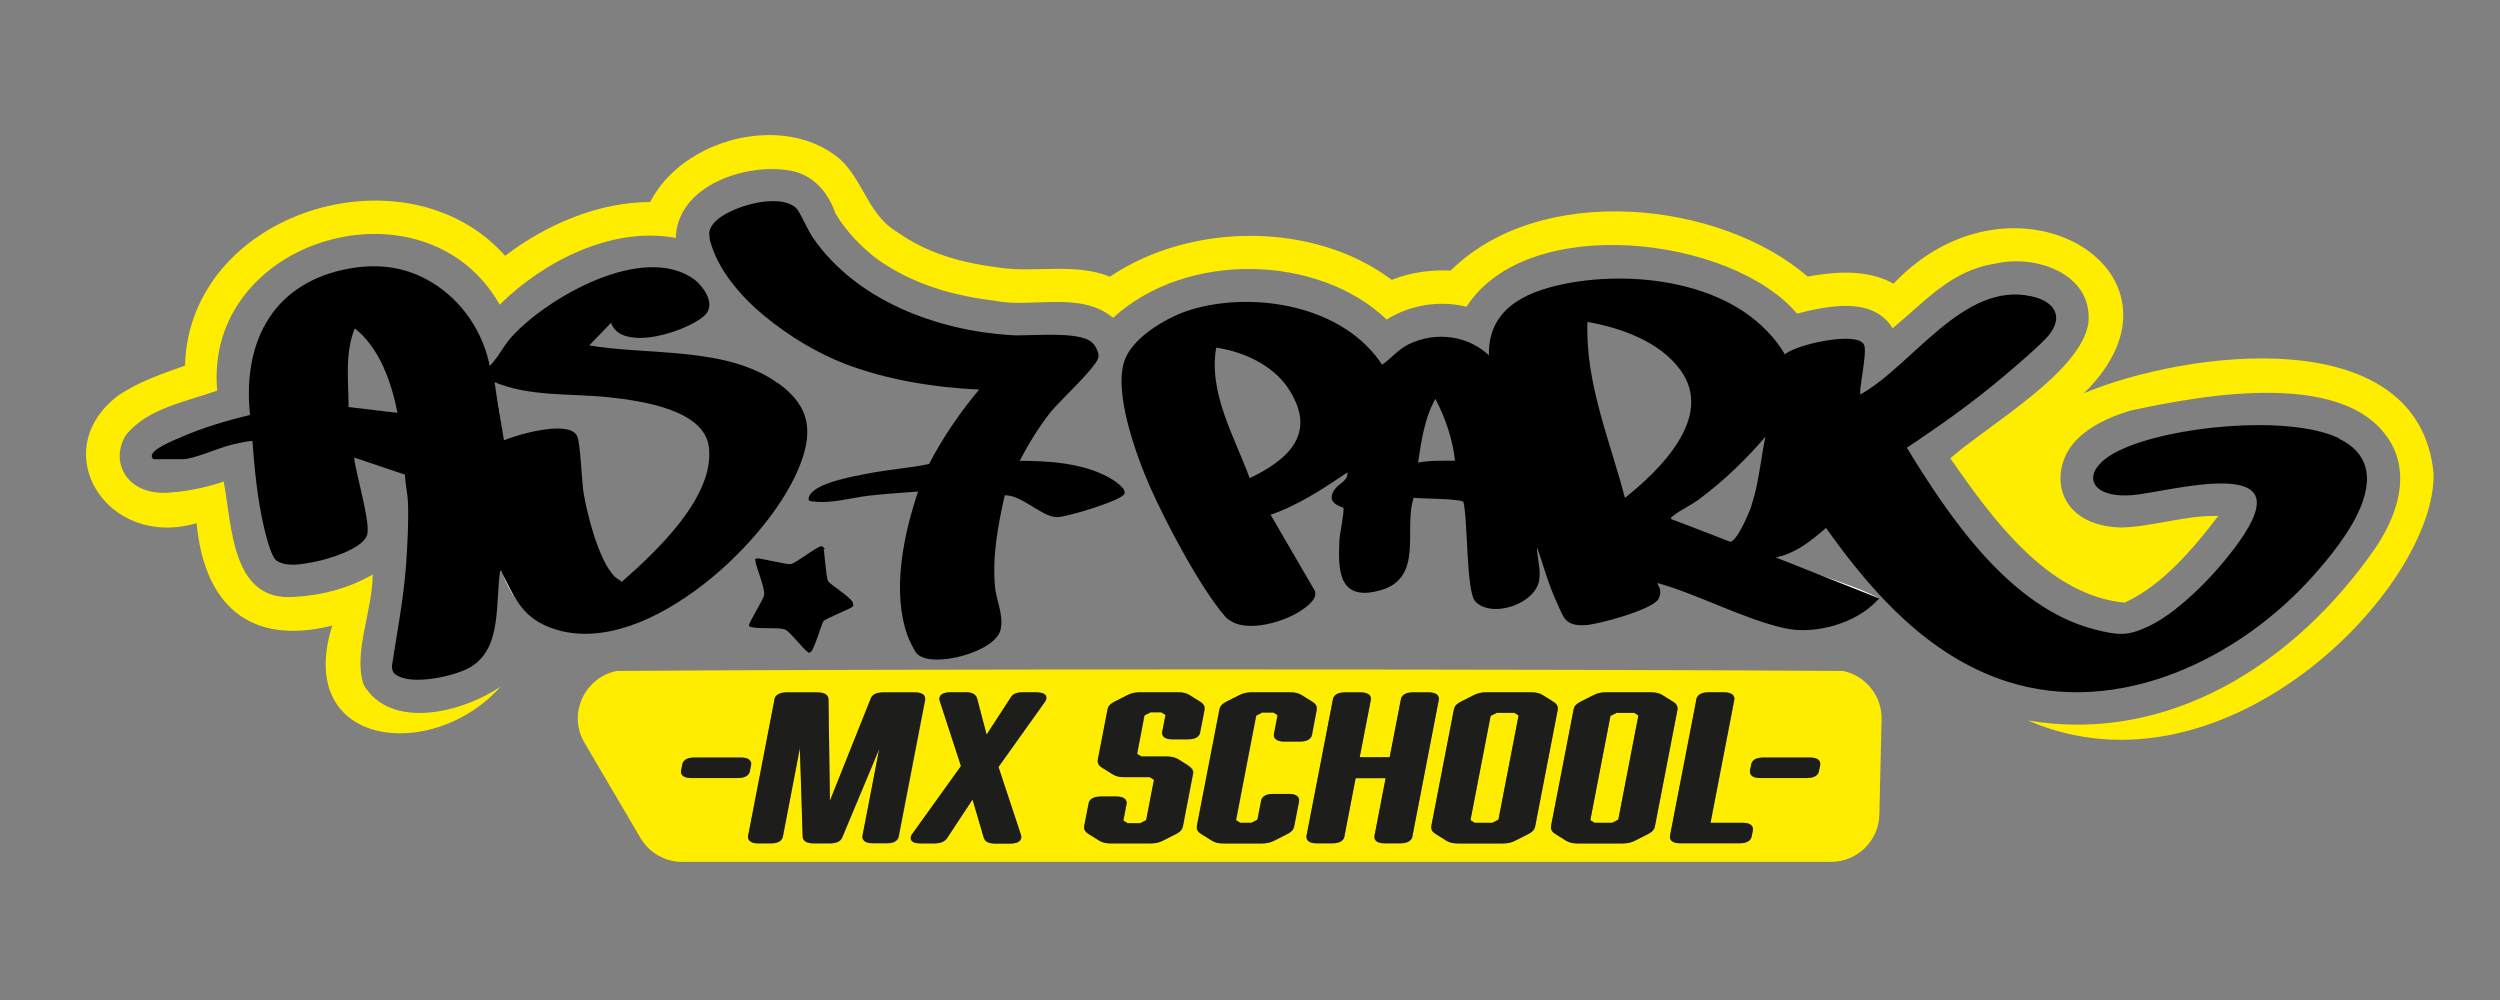
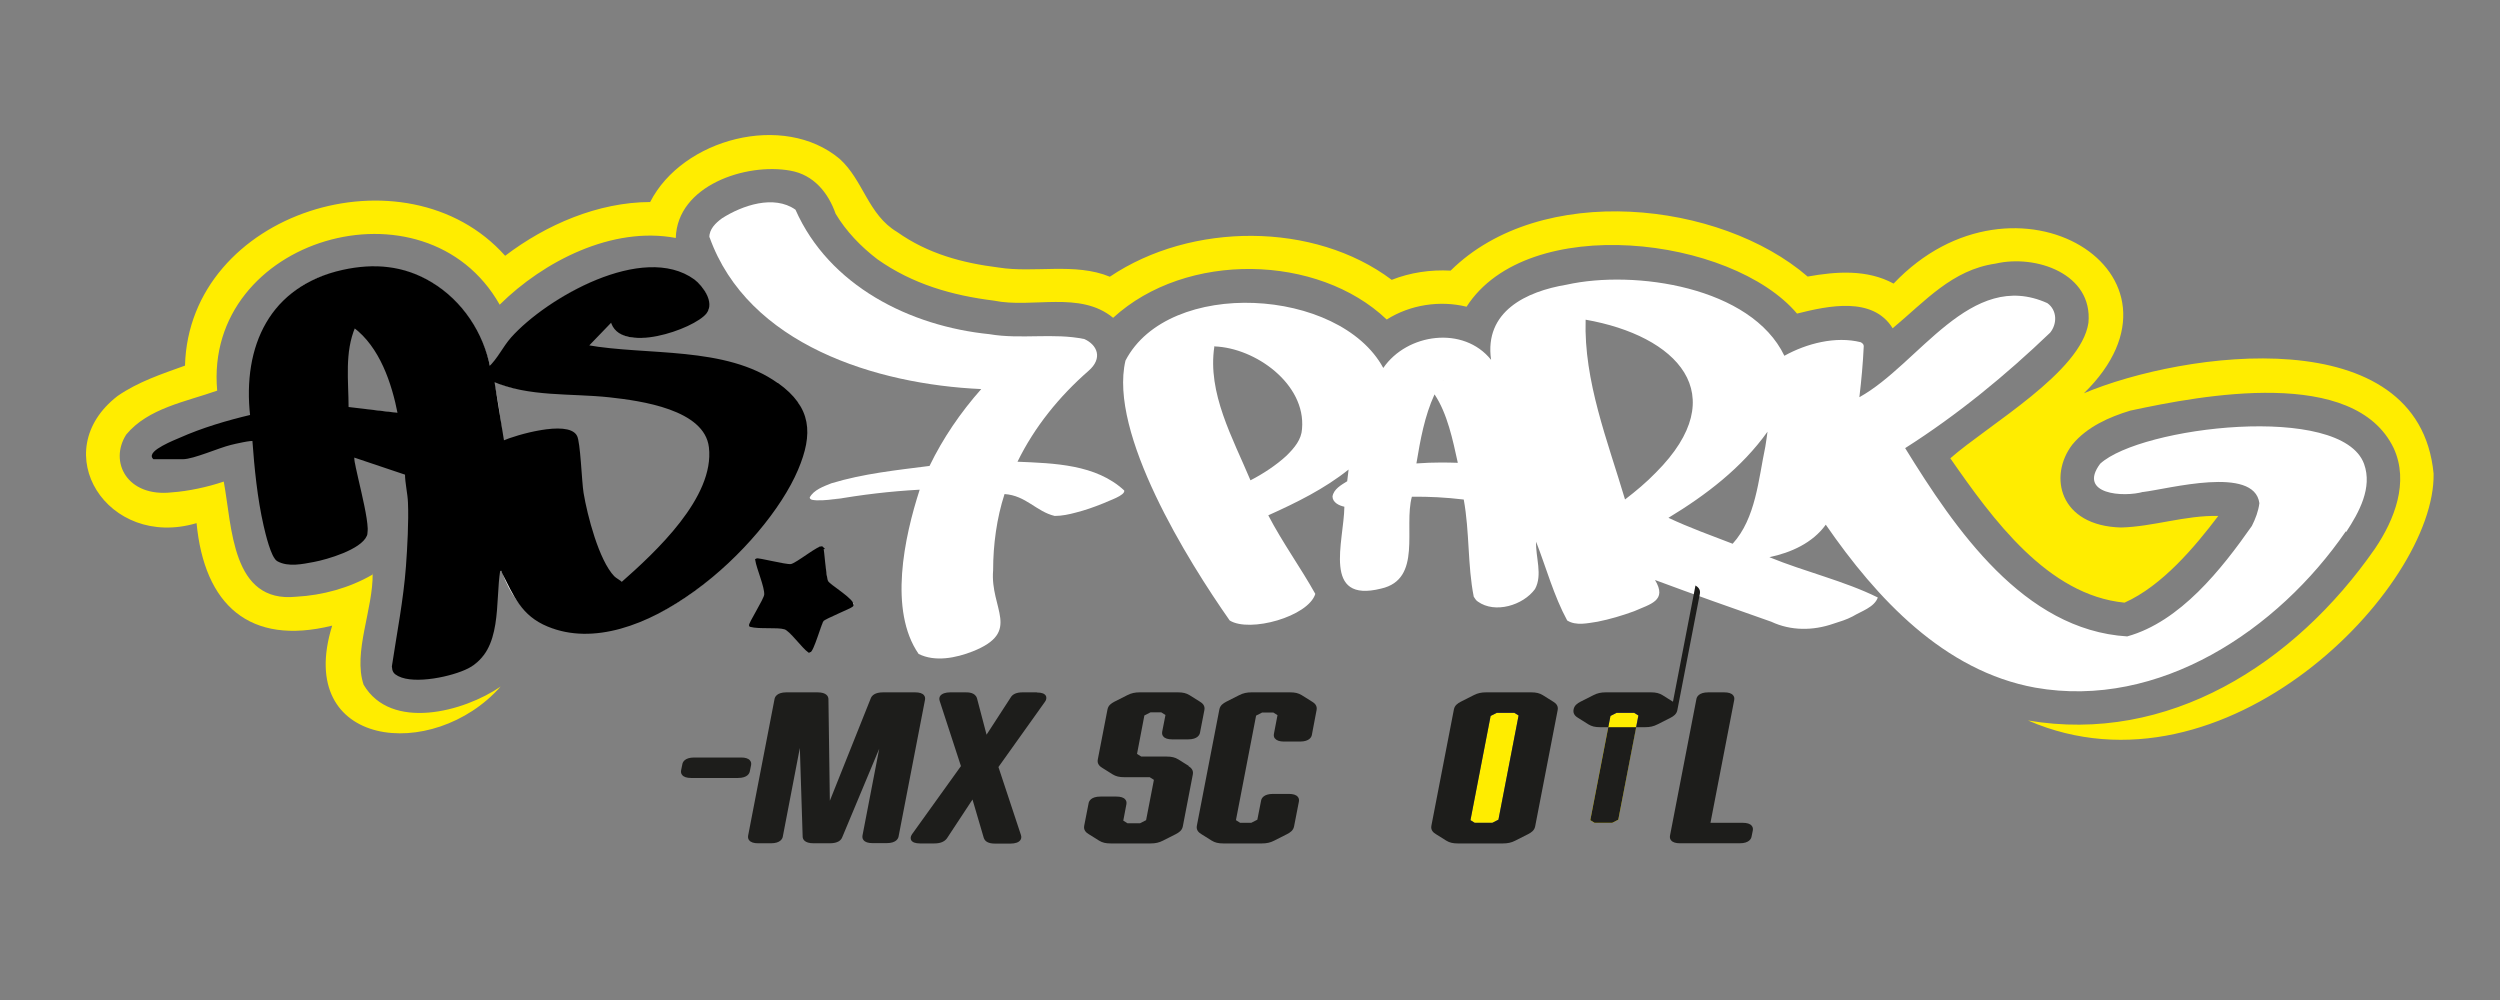
<svg xmlns="http://www.w3.org/2000/svg" id="Calque_1" data-name="Calque 1" width="160" height="64" viewBox="0 0 160 64">
  <rect x="0" y="0" width="160" height="64" fill="#808080" stroke="none" />
  <defs>
    <style>
      .cls-1 {
        fill: #fff;
      }

      .cls-2 {
        fill: none;
      }

      .cls-3 {
        clip-path: url(#clippath-1);
      }

      .cls-4 {
        stroke: #000;
        stroke-miterlimit: 10;
        stroke-width: .16px;
      }

      .cls-5 {
        fill: #1d1d1b;
      }

      .cls-6 {
        clip-path: url(#clippath);
      }

      .cls-7 {
        fill: #ffed00;
      }
    </style>
    <clipPath id="clippath">
      <rect class="cls-2" y="6.59" width="160" height="50.82" />
    </clipPath>
    <clipPath id="clippath-1">
      <rect class="cls-2" y="6.59" width="160" height="50.82" />
    </clipPath>
  </defs>
  <g class="cls-6">
    <g class="cls-3">
      <path class="cls-7" d="M46.38,11.77h0s0,0,0,0Z" />
      <path class="cls-7" d="M133.35,25.19c7.88-7.68-4.39-15.23-12.16-7.04-1.69-.92-3.66-.78-5.5-.45-5.62-4.85-17.08-6.09-22.85-.38-1.28-.07-2.58.12-3.77.59-4.96-3.73-12.83-3.71-18.04-.2-2.23-.92-4.84-.22-7.13-.59-2.3-.29-4.5-.87-6.48-2.27-1.87-1.11-2.16-3.31-3.68-4.68-3.58-3.01-10.06-1.3-12.13,2.76-3.33.01-6.65,1.44-9.28,3.44-6.35-7.12-20.23-2.82-20.49,7.03-1.5.54-2.99,1.03-4.31,1.94-4.62,3.56-.65,9.83,5.05,8.14.5,5.23,3.38,7.87,8.68,6.56-2.44,7.84,6.46,8.78,10.78,3.9-2.35,1.62-7.02,2.86-8.77-.12-.69-2.07.62-4.84.58-7.14l-.02.1c-1.47.85-3.19,1.32-4.87,1.41-4.15.43-4.1-4.48-4.64-7.37-1.02.35-2.29.62-3.31.69-2.87.33-4.05-1.95-2.93-3.7,1.4-1.69,3.82-2.1,5.82-2.81-.88-9.77,13.33-13.9,18.08-5.5,2.8-2.77,7.2-5.04,11.27-4.27.09-3.36,4.49-4.82,7.32-4.31,1.51.26,2.44,1.42,2.91,2.76.67,1.12,1.61,2.1,2.67,2.91,2.26,1.6,4.8,2.32,7.46,2.65,2.46.51,5.51-.65,7.63,1.1,4.68-4.29,13.12-4.08,17.51.11,1.5-.95,3.4-1.24,5.11-.82,3.91-6.09,16.97-4.5,21.15.44,1.99-.5,4.85-1.12,6.12.94,2.09-1.74,3.8-3.74,6.59-4.14,2.58-.6,6.23.65,5.94,3.79-.47,3.16-6.36,6.5-8.84,8.67,2.71,3.9,6.23,8.76,11.15,9.24,2.41-1.08,4.49-3.56,6-5.55-2.11-.05-4.18.69-6.22.74-3.95-.1-4.68-3.29-3.11-5.32.93-1.12,2.34-1.75,3.7-2.16,4.59-.99,14.35-2.84,16.86,2.41.99,2.17.05,4.57-1.2,6.42-5.17,7.44-13.28,12.52-22.21,11,12.59,5.46,26.1-8.48,25.96-15.8-.95-9.9-15.95-7.85-22.41-5.13M15.95,16.26h0,0ZM23.01,13.49h0s0,0,0,0Z" />
      <path class="cls-5" d="M77.73,22.15s0,.02,0,.03l.02-.03s-.01,0-.02,0" />
      <path class="cls-5" d="M92.35,24.37s0,0,0,0c0,0,.01-.01.02-.02,0,0-.01,0-.02.01" />
      <polygon class="cls-1" points="50.25 40.2 51.85 41.77 52.69 39.69 54.68 38.66 52.96 37.22 52.59 35 50.69 36.2 48.47 35.86 49.01 38.04 48.01 40.05 50.25 40.2" />
      <path class="cls-1" d="M49.68,32.31c1.28-1.82,2.71-4.36,1.4-6.51t0,0c-3.25-3.83-9.08-2.83-13.55-3.63.6-.57,1.08-1.13,1.65-1.63.54,1.87,3.13.8,4.43.42h0,0c.63-.27,1.38-.54,1.73-1.17h0c.18-2.21-2.79-2.78-4.54-2.53-3.68.51-7.61,3.13-9.41,6.33-.97-4.47-4.83-7.38-9.35-6.27-4.71.77-6.48,4.99-5.95,9.36-1.3.03-10.25,3.27-4.26,2.57,1.52-.15,2.84-1.14,4.37-1.06.27,2.46.52,5.21,1.37,7.52.93.7,2.42.19,3.42-.04.19-.05.38-.12.56-.19h0s0,0,0,0c.72-.29,1.63-.6,1.96-1.37-.16-1.65-.72-3.3-.89-4.97,1.18.32,2.35.72,3.46,1.21.31,4.13-.18,8.27-.92,12.32,0,.31.24.51.52.61,1.42.4,3-.01,4.32-.59,2.06-.78,1.56-4.51,2.03-6.41.7,2.46,2.65,4.34,5.26,4.16,5.3-.1,9.48-4.05,12.37-8.14M22.27,26.15c-.14-1.81-.14-3.66.35-5.41,1.7,1.32,2.53,3.5,2.99,5.74-1.1-.18-2.22-.29-3.34-.33M32.19,28.34c-.12-1.39-.29-2.69-.63-4.09.68.74,2.99.77,3.61.82,3.3.45,7.4-.09,9.94,2.44h0s0,0,0,0c1.9,3.33-3.03,7.83-5.28,9.91-.32-.23-.58-.53-.84-.85,0,0-.01-.02-.02-.02h0c-1.61-2.56-1.82-5.73-2.05-8.65-1.3-.89-3.4-.12-4.74.44" />
      <path class="cls-1" d="M45.41,15.18c2.46,6.89,10.68,9.42,17.39,9.72-1.32,1.49-2.45,3.14-3.31,4.92-2.11.27-4.24.49-6.28,1.11-.5.2-1.13.42-1.39.91.02.18.28.16.43.18.52.02,1.05-.06,1.57-.13-.28.05-.44.08-.53.1,1.84-.33,3.7-.55,5.57-.65-.99,3.05-1.99,7.73-.07,10.51,0,0,0,0,0,0,1.05.53,2.39.26,3.46-.16h0c3.17-1.26,1.1-2.72,1.31-5.19h0,0c0-1.64.23-3.34.73-4.88,1.37.09,2.03,1.12,3.21,1.4h0c.46,0,.93-.1,1.37-.22h0s0,0,0,0c.58-.15,1.08-.32,1.75-.59h0s0,0,0,0c.32-.16,1.41-.5,1.33-.82-1.81-1.68-4.49-1.74-6.83-1.84,1.08-2.21,2.65-4.16,4.55-5.82.93-.81.55-1.66-.27-2.03-1.96-.41-4.06.03-6.06-.31h.01c-5.13-.51-10.29-3.11-12.44-7.97-1.38-.97-3.4-.28-4.7.55-.4.29-.83.7-.81,1.23" />
      <path class="cls-1" d="M150.16,34.04c.82-1.25,1.69-2.83,1.14-4.35-1.44-3.93-14.31-2.39-16.89-.01-1.46,1.96,1.5,2.17,2.79,1.79-.03,0-.05.01-.06.02,1.66-.2,7.13-1.7,7.46.71-.06.51-.25,1-.48,1.46-1.94,2.77-4.59,6.13-7.98,7.07-6.63-.41-11.02-6.88-14.21-12.05,3.35-2.13,6.43-4.66,9.28-7.39.46-.57.45-1.44-.18-1.89-4.92-2.22-8.22,3.92-12.03,6.02.13-1.09.23-2.18.28-3.27,0-.12-.1-.2-.2-.25-1.6-.4-3.46.08-4.88.87-2.12-4.42-9.58-5.52-13.94-4.55-2.58.43-5.28,1.71-4.83,4.81-1.76-2.2-5.38-1.7-6.9.52-2.8-5.16-13.75-5.78-16.5-.47-1.09,4.64,3.99,12.81,6.67,16.63,1.28.8,5.03-.25,5.48-1.7-.93-1.67-2.1-3.28-3.01-5.03,1.8-.81,3.59-1.69,5.14-2.93-.03.25-.06.5-.09.75-.37.23-.87.5-.94.98.01.38.42.58.76.65-.03,2.23-1.45,6.19,2.35,5.24,2.66-.6,1.43-3.91,1.97-5.88,1.14-.01,2.13.04,3.32.18.38,2.09.24,4.21.64,6.22.08.11.14.24.26.31,1.1.79,2.9.24,3.66-.8.5-.91.03-2.04.07-3.03.65,1.67,1.14,3.48,1.99,5.04.57.36,1.32.17,1.94.08.8-.16,1.57-.39,2.34-.67h0s0,0,0,0c1.03-.46,2.15-.67,1.34-2,2.47.92,4.96,1.8,7.44,2.67,1.26.59,2.67.58,3.97.13h0c.44-.14.84-.26,1.24-.47h0,0c.54-.33,1.39-.58,1.61-1.21-2.13-1.06-4.68-1.65-6.94-2.58,1.38-.29,2.77-.91,3.61-2.08,3.25,4.71,7.56,9.37,13.41,10.43,7.93,1.4,15.53-3.69,19.87-10M77.73,22.15s.01,0,.02,0l-.02.03s0-.02,0-.03M83.33,27.45c-.04.68-.48,1.21-1,1.72h0c-.65.6-1.5,1.16-2.3,1.57-1.13-2.7-2.77-5.59-2.31-8.57,2.63.09,5.86,2.41,5.61,5.27M92.35,24.37s.01,0,.02-.01c0,0-.01.01-.02.02,0,0,0,0,0,0M92.27,29.6c-.54,0-1.08.02-1.62.06.25-1.5.52-3.03,1.16-4.42.82,1.22,1.17,2.92,1.49,4.38-.34-.01-.69-.02-1.04-.02M104,31.96h0s0,0,0,0c-1.11-3.74-2.64-7.56-2.52-11.5,5.8,1.02,9.53,4.74,4.5,9.78-.61.63-1.28,1.19-1.97,1.72M112.98,28.59c-.44,2.09-.61,4.58-2.09,6.21-1.38-.53-2.77-1.03-4.11-1.66,2.41-1.46,4.69-3.2,6.34-5.51-.04.32-.09.64-.14.96" />
-       <path class="cls-7" d="M117.96,42.94c-18-.12-61.82-.13-78.49,0-2.02.4-3.17,2.72-2.06,4.6l3.58,6.09c.56.95,1.57,1.53,2.67,1.53h73.52c1.68,0,3.06-1.34,3.1-3.02l.14-6.09c.04-1.52-1.03-2.81-2.46-3.11M47.23,49.8h-3c-.28,0-.47-.06-.57-.19-.07-.08-.09-.19-.07-.3l.08-.39c.03-.13.15-.43.76-.43h3c.28,0,.47.06.57.19.07.08.09.19.07.3l-.08.39c-.03.13-.15.43-.76.43M56.76,53.98h-.91c-.28,0-.47-.06-.57-.19-.07-.08-.09-.19-.07-.3l1.07-5.55-2.37,5.67c-.07.17-.27.38-.79.38h-1.04c-.59,0-.69-.27-.7-.43l-.18-5.67-1.09,5.67c-.03.13-.15.43-.76.43h-.82c-.28,0-.47-.06-.57-.19-.07-.08-.09-.19-.07-.3l1.69-8.74c.03-.13.15-.43.76-.43h1.99c.59,0,.69.27.7.44l.09,6.5,2.62-6.56c.07-.17.27-.38.79-.38h2.05c.28,0,.47.06.57.19.07.08.09.19.07.3l-1.69,8.74c-.03.13-.15.43-.76.43M66.89,44.9l-2.98,4.18,1.44,4.35c.04.12.02.23-.04.33-.1.15-.32.22-.63.22h-.99c-.4,0-.64-.12-.72-.37l-.72-2.45-1.64,2.49c-.15.22-.41.32-.8.32h-.91c-.31,0-.5-.08-.58-.22-.03-.06-.07-.2.06-.37l3.13-4.36-1.36-4.17c-.04-.12-.02-.23.04-.33.1-.15.32-.22.64-.22h.99c.15,0,.61,0,.72.39l.61,2.32,1.53-2.36c.13-.23.39-.35.78-.35h.91c.31,0,.5.08.58.22.03.06.07.2-.06.37M76.36,49.56l-.64,3.32c-.05.26-.25.39-.44.49l-.83.42c-.25.12-.48.18-.79.18h-2.56c-.31,0-.53-.05-.74-.18l-.67-.42c-.15-.09-.34-.25-.28-.54l.28-1.43c.03-.13.15-.43.76-.43h1.02c.28,0,.47.06.57.19.07.08.09.19.07.3l-.2,1.05.27.17h.8l.39-.2.5-2.58-.27-.17h-1.63c-.31,0-.53-.05-.74-.18l-.67-.42c-.15-.09-.34-.25-.28-.54l.62-3.2c.05-.26.25-.39.44-.49l.83-.42c.25-.12.48-.18.79-.18h2.45c.31,0,.53.05.74.18l.67.42c.15.09.34.25.28.54l-.28,1.44c-.03.13-.15.43-.76.43h-1.02c-.28,0-.47-.06-.57-.19-.07-.08-.09-.19-.07-.3l.21-1.07-.27-.17h-.69l-.39.2-.47,2.46.27.17h1.63c.31,0,.53.05.74.18l.67.42c.15.09.34.25.28.54M81.51,45.6h-.71l-.39.2-1.29,6.69.27.17h.71l.39-.2.24-1.22c.03-.13.15-.43.76-.43h1.02c.28,0,.47.06.57.19.07.08.09.19.07.3l-.31,1.59c-.05.26-.25.39-.44.49l-.83.42c-.25.12-.48.18-.79.18h-2.47c-.31,0-.53-.05-.74-.18l-.67-.42c-.15-.09-.34-.25-.28-.54l1.44-7.44c.05-.26.25-.39.44-.49l.83-.42c.25-.12.48-.18.79-.18h2.47c.31,0,.53.05.74.18l.67.42c.15.09.34.25.28.54l-.3,1.58c-.03.13-.15.43-.76.43h-1.02c-.28,0-.47-.06-.57-.19-.07-.08-.09-.19-.07-.3l.23-1.2-.27-.17ZM89.63,53.98h-1.02c-.28,0-.47-.06-.57-.19-.07-.08-.09-.19-.07-.3l.71-3.68h-1.92l-.72,3.74c-.03.13-.15.43-.76.43h-1.02c-.28,0-.47-.06-.57-.19-.07-.08-.09-.19-.07-.3l1.69-8.74c.03-.13.15-.43.76-.43h1.02c.28,0,.47.06.57.19.07.08.09.19.07.3l-.71,3.66h1.92l.72-3.72c.03-.13.15-.43.76-.43h1.02c.28,0,.47.06.57.19.07.08.09.19.07.3l-1.69,8.74c-.03.13-.15.43-.76.43M97.81,53.38l-.83.42c-.25.12-.48.18-.79.18h-2.89c-.31,0-.53-.05-.74-.18l-.67-.42c-.15-.09-.34-.25-.28-.54l1.44-7.44c.05-.26.25-.39.44-.49l.83-.42c.25-.12.48-.18.79-.18h2.89c.31,0,.53.05.74.18l.67.42c.15.09.34.25.28.54l-1.44,7.44c-.05.26-.25.39-.44.49M105.48,53.38l-.83.42c-.25.12-.48.18-.79.18h-2.89c-.31,0-.53-.05-.74-.18l-.67-.42c-.15-.09-.34-.25-.28-.54l1.44-7.44c.05-.26.25-.39.44-.49l.83-.42c.25-.12.48-.18.79-.18h2.89c.31,0,.53.05.74.18l.67.42c.15.09.34.25.28.54l-1.44,7.44c-.05.26-.25.39-.44.49M112.11,53.54c-.03.13-.15.43-.76.43h-3.82c-.28,0-.47-.06-.57-.19-.07-.08-.09-.19-.07-.3l1.69-8.74c.03-.13.15-.43.76-.43h1.02c.28,0,.47.06.57.19.07.08.09.19.07.3l-1.52,7.86h2.07c.28,0,.47.06.57.19.07.08.09.19.07.3l-.08.39ZM116.41,49.37c-.03.13-.15.43-.76.43h-3c-.28,0-.47-.06-.57-.19-.07-.08-.09-.19-.07-.3l.08-.39c.03-.13.15-.43.76-.43h3c.28,0,.47.06.57.19.07.08.09.19.07.3l-.08.39Z" />
      <polygon class="cls-7" points="95.79 45.63 95.4 45.82 94.11 52.49 94.38 52.66 95.51 52.66 95.9 52.46 97.19 45.79 96.92 45.63 95.79 45.63" />
      <polygon class="cls-7" points="103.45 45.63 103.07 45.82 101.78 52.49 102.04 52.66 103.18 52.66 103.57 52.46 104.85 45.79 104.59 45.63 103.45 45.63" />
      <path class="cls-5" d="M48.07,48.97c.02-.12,0-.22-.07-.3-.1-.13-.3-.19-.57-.19h-3c-.61,0-.74.3-.76.43l-.08.39c-.02.12,0,.22.07.3.1.13.3.19.57.19h3c.61,0,.74-.3.76-.43l.08-.39Z" />
      <path class="cls-5" d="M59.14,44.5c-.1-.13-.3-.19-.57-.19h-2.05c-.52,0-.72.2-.79.38l-2.62,6.56-.09-6.5c0-.17-.11-.44-.7-.44h-1.99c-.61,0-.74.3-.76.43l-1.69,8.74c-.02.12,0,.22.07.3.1.13.3.19.57.19h.82c.61,0,.74-.3.76-.43l1.09-5.67.18,5.67c0,.16.11.43.7.43h1.04c.52,0,.72-.2.79-.38l2.37-5.67-1.07,5.55c-.02.12,0,.22.07.3.1.13.3.19.57.19h.91c.61,0,.74-.3.76-.43l1.69-8.74c.02-.12,0-.22-.07-.3" />
      <path class="cls-5" d="M66.36,44.31h-.91c-.39,0-.65.11-.78.35l-1.53,2.36-.61-2.32c-.11-.39-.57-.39-.72-.39h-.99c-.31,0-.53.08-.64.22-.07.09-.08.21-.04.33l1.36,4.17-3.13,4.36c-.12.17-.09.3-.06.37.08.15.27.22.58.22h.91c.38,0,.64-.11.8-.32l1.64-2.49.72,2.45c.08.25.32.37.72.37h.99c.31,0,.53-.08.63-.22.07-.09.08-.21.04-.33l-1.44-4.35,2.98-4.18c.12-.17.09-.3.06-.37-.08-.15-.27-.22-.58-.22" />
      <path class="cls-5" d="M76.08,49.02l-.67-.42c-.21-.13-.43-.18-.74-.18h-1.63l-.27-.17.47-2.46.39-.2h.69l.27.17-.21,1.07c-.02.12,0,.22.07.3.1.13.3.19.57.19h1.02c.61,0,.74-.3.76-.43l.28-1.44c.06-.29-.13-.45-.28-.54l-.67-.42c-.21-.13-.43-.18-.74-.18h-2.45c-.3,0-.54.05-.79.18l-.83.42c-.19.1-.39.23-.44.49l-.62,3.2c-.06.29.13.45.28.54l.67.42c.21.13.43.18.74.18h1.63l.27.17-.5,2.58-.39.2h-.8l-.27-.17.2-1.05c.02-.12,0-.22-.07-.3-.1-.13-.3-.19-.57-.19h-1.02c-.61,0-.74.3-.76.43l-.28,1.43c-.06.29.13.45.28.54l.67.42c.21.13.43.18.74.18h2.56c.3,0,.54-.05.79-.18l.83-.42c.19-.1.39-.23.44-.49l.64-3.32c.06-.29-.13-.45-.28-.54" />
      <path class="cls-5" d="M81.61,47.27c.1.13.3.19.57.19h1.02c.61,0,.74-.3.76-.43l.3-1.58c.06-.29-.13-.45-.28-.54l-.67-.42c-.21-.13-.43-.18-.74-.18h-2.47c-.3,0-.54.05-.79.18l-.83.42c-.19.1-.39.23-.44.49l-1.44,7.44c-.06.29.13.45.28.54l.67.42c.21.13.43.18.74.18h2.47c.3,0,.54-.05.79-.18l.83-.42c.19-.1.39-.23.44-.49l.31-1.59c.02-.12,0-.22-.07-.3-.1-.13-.3-.19-.57-.19h-1.02c-.61,0-.74.3-.76.43l-.24,1.22-.39.2h-.71l-.27-.17,1.29-6.69.39-.2h.71l.27.17-.23,1.2c-.02.12,0,.22.07.3" />
-       <path class="cls-5" d="M92.01,44.5c-.1-.13-.3-.19-.57-.19h-1.02c-.61,0-.74.3-.76.43l-.72,3.72h-1.92l.71-3.66c.02-.12,0-.22-.07-.3-.1-.13-.3-.19-.57-.19h-1.02c-.61,0-.74.3-.76.43l-1.69,8.74c-.02.12,0,.22.07.3.1.13.3.19.57.19h1.02c.61,0,.74-.3.76-.43l.72-3.74h1.92l-.71,3.68c-.02.12,0,.22.07.3.1.13.3.19.57.19h1.02c.61,0,.74-.3.76-.43l1.69-8.74c.02-.12,0-.22-.07-.3" />
      <path class="cls-5" d="M99.41,44.91l-.67-.42c-.21-.13-.43-.18-.74-.18h-2.89c-.3,0-.54.05-.79.18l-.83.42c-.19.1-.39.23-.44.49l-1.44,7.44c-.06.29.13.45.28.54l.67.42c.21.13.43.18.74.18h2.89c.3,0,.54-.05.79-.18l.83-.42c.19-.1.39-.23.44-.49l1.44-7.44c.06-.29-.13-.45-.28-.54M95.9,52.46l-.39.2h-1.13l-.27-.17,1.29-6.67.39-.2h1.13l.27.17-1.29,6.67Z" />
-       <path class="cls-5" d="M107.07,44.91l-.67-.42c-.21-.13-.43-.18-.74-.18h-2.89c-.3,0-.54.05-.79.18l-.83.42c-.19.1-.39.23-.44.49l-1.44,7.44c-.06.29.13.45.28.54l.67.42c.21.13.43.18.74.18h2.89c.3,0,.54-.05.79-.18l.83-.42c.19-.1.39-.23.44-.49l1.44-7.44c.06-.29-.13-.45-.28-.54M103.57,52.46l-.39.2h-1.13l-.27-.17,1.29-6.67.39-.2h1.13l.27.17-1.29,6.67Z" />
+       <path class="cls-5" d="M107.07,44.91l-.67-.42c-.21-.13-.43-.18-.74-.18h-2.89c-.3,0-.54.05-.79.18l-.83.42c-.19.1-.39.23-.44.49c-.06.29.13.45.28.54l.67.42c.21.13.43.18.74.18h2.89c.3,0,.54-.05.79-.18l.83-.42c.19-.1.39-.23.44-.49l1.44-7.44c.06-.29-.13-.45-.28-.54M103.57,52.46l-.39.2h-1.13l-.27-.17,1.29-6.67.39-.2h1.13l.27.17-1.29,6.67Z" />
      <path class="cls-5" d="M111.54,52.66h-2.07l1.52-7.86c.02-.12,0-.22-.07-.3-.1-.13-.3-.19-.57-.19h-1.02c-.61,0-.74.3-.76.43l-1.69,8.74c-.02.12,0,.22.07.3.1.13.3.19.57.19h3.82c.61,0,.74-.3.76-.43l.08-.39c.02-.12,0-.22-.07-.3-.1-.13-.3-.19-.57-.19" />
-       <path class="cls-5" d="M115.84,48.48h-3c-.61,0-.74.3-.76.43l-.08.39c-.02.12,0,.22.07.3.1.13.3.19.57.19h3.01c.61,0,.74-.3.76-.43l.08-.39c.02-.12,0-.22-.07-.3-.1-.13-.3-.19-.57-.19" />
    </g>
  </g>
  <g>
-     <path class="cls-4" d="M50.92,13.39c.18.18.75,1.45,1.03,1.85,2.78,4.05,7.96,5.99,12.74,6.29,1.2.08,4.38-.3,5.16.46.19.18.41.59.37.85-.08.58-2.47,2.77-3.04,3.48-.79,1-1.47,2.12-2.05,3.25,1.91,0,4.08.12,5.79,1.05.26.14,1.04.64.98.93-.12.4-3.7,1.49-4.27,1.47-.98-.04-2.25-1.48-3.39-1.4-.44,1.94-.82,3.93-.64,5.94.08.88.55,1.76.37,2.68-.27,1.42-4.32,2.47-5.23,1.54-.15-.15-.48-.86-.57-1.09-1.04-2.86-.25-6.52.7-9.32-1.08.08-2.17.15-3.24.27-1.16.13-2.41.53-3.59.37-.13-.02-.27.04-.19-.19.32-.84,2.82-1.26,3.68-1.43,1.32-.26,2.66-.35,3.98-.62.92-1.77,2.04-3.4,3.32-4.91-2.9-.12-6.04-.61-8.75-1.66-3.22-1.25-7.6-4.29-8.55-7.79-.13-.49-.07-.77.27-1.14.9-.97,4.1-1.9,5.12-.87Z" />
    <path class="cls-4" d="M52.61,35.06c.07.08.16,1.84.32,2.17.12.25,1.82,1.24,1.6,1.53-.08.1-1.75.77-1.88.93-.16.19-.65,2.01-.86,2.01-.39-.26-1.2-1.4-1.56-1.5-.5-.15-1.61,0-2.21-.16-.09-.06.95-1.67.97-1.98.03-.51-.49-1.67-.58-2.24.09-.07,1.85.4,2.21.36s1.86-1.29,2.01-1.12Z" />
-     <path class="cls-4" d="M149.56,28.07c-3.24-1.45-10.71-.72-13.91.84-2.5,1.22-1.97,2.91.79,2.7,2.26-.17,10.74-2.71,7.24,2.65-1.3,2-3.96,4.86-6.12,5.89-1.4.66-2,.59-3.49.22-5.47-1.39-9.37-7.2-12.14-11.74,2.18-1.44,4.33-2.97,6.33-4.67.8-.68,1.84-1.56,2.56-2.29,1.2-1.21.8-2.27-.83-2.63-4.34-.97-7.62,4.54-10.99,6.33-.16-.22.41-2.72.24-3.24-.3-.87-4.37-.02-5.03.67-2.61-4.59-9.38-5.52-14.13-4.54-2.56.53-4.88,1.66-4.7,4.68-1.35-1.4-3.48-1.68-5.22-.82-.67.33-1.11.94-1.73,1.33-2.39-3.79-8.17-4.79-12.23-3.54-1.39.43-3.42,1.6-4.06,2.96-.93,1.96.67,6.28,1.51,8.2.99,2.25,3.24,6.53,4.82,8.33.98,1.12,3.53.39,4.64-.32.34-.21,1.12-.73.98-1.21l-2.89-4.97c1.86-.62,3.49-1.73,5.11-2.81.09.73-.45.83-.77,1.21-.75.91.51,1.07.52,1.16.06.37-.24,1.67-.26,2.16-.09,1.95-.03,3.82,2.56,3.07,2.72-.79,1.34-3.89,2.06-5.92.5.08,3.23.04,3.31.32.3,1.09.18,5.77.76,6.36,1.03,1.05,3.78.11,3.95-1.4.07-.62-.08-1.09-.13-1.66-.01-.14-.09-.48.12-.44.4,1.15.75,2.43,1.26,3.53.47,1.02.49,1.5,1.75,1.45.8-.03,4.25-.98,4.63-1.63.08-.13.11-.31.11-.46,0-.24-.4-.66-.03-.59,2.62.74,5.48,2.3,8.1,2.88,1.93.43,4.55-.33,5.88-1.8l-6.76-2.68c1.45-.23,2.45-1.06,3.51-1.98,2.96,4.18,6.56,8.25,11.59,9.87,7.15,2.29,14.85-1.47,19.57-6.8,1.89-2.13,5.64-6.79,1.5-8.65ZM79.94,30.72c-.99-2.73-2.72-5.55-2.17-8.56,1.8.24,3.77,1.14,4.77,2.69,1.89,2.9-.02,4.65-2.6,5.86ZM90.66,29.7c.22-1.47.44-3.07,1.21-4.34.69,1.3,1.2,2.74,1.34,4.21-.86-.01-1.71-.03-2.55.13ZM103.95,32c-.98-3.78-2.6-7.5-2.43-11.49,2.2.37,4.76,1.27,6.11,3.15,2.21,3.09-1.41,6.56-3.68,8.34ZM112.21,32.28c-.14.45-1,2.55-1.5,2.47l-3.83-1.48c-.05-.23.07-.25.21-.36.43-.34,1.08-.64,1.56-.99,1.7-1.26,3.13-2.65,4.48-4.26-.35,1.52-.45,3.13-.93,4.62Z" />
    <path class="cls-4" d="M49.74,24.59c-3.31-2.38-8.35-1.74-12.19-2.43l1.6-1.66c.48,2.15,5.25.49,6.01-.5.48-.64-.22-1.64-.77-2.05-3.22-2.34-9.36,1.17-11.62,3.7-.53.6-.87,1.37-1.47,1.92-.42-2.23-1.76-4.26-3.7-5.43-1.77-1.07-3.65-1.23-5.65-.79-4.61,1.01-6.36,4.82-5.86,9.27-1.56.37-3.12.83-4.58,1.48-.23.1-2.06.82-1.66,1.21h1.85c.66,0,2.27-.72,3.05-.91.23-.06,1.4-.33,1.48-.24.13,1.8.32,3.72.72,5.47.11.48.47,2.02.84,2.22.67.37,1.56.17,2.27.04.86-.16,3-.79,3.35-1.64.3-.72-.99-4.87-.8-5.07l3.39,1.14c0,.61.17,1.25.19,1.85.05,1.22-.04,2.85-.13,4.09-.16,2.14-.58,4.27-.9,6.39.02.3.09.41.36.55,1.03.53,3.41.02,4.42-.5,2.16-1.12,1.66-4.17,2-6.23.33-.06.2.05.27.18.74,1.44,1.2,2.69,2.88,3.38,5.73,2.37,13.83-5.09,15.91-9.99.97-2.29.86-3.94-1.24-5.45ZM22.23,26.12c0-1.75-.27-3.58.44-5.23,1.7,1.27,2.48,3.6,2.87,5.62l-3.31-.39ZM39.8,37.35c-.15-.16-.42-.28-.55-.42-1-1.05-1.74-3.93-1.98-5.37-.12-.72-.2-3.28-.42-3.65-.55-.94-3.81,0-4.66.38l-.64-3.96c2.29,1.01,5,.75,7.47,1.02,1.98.22,6.14.77,6.43,3.27.38,3.25-3.45,6.78-5.65,8.72Z" />
  </g>
</svg>